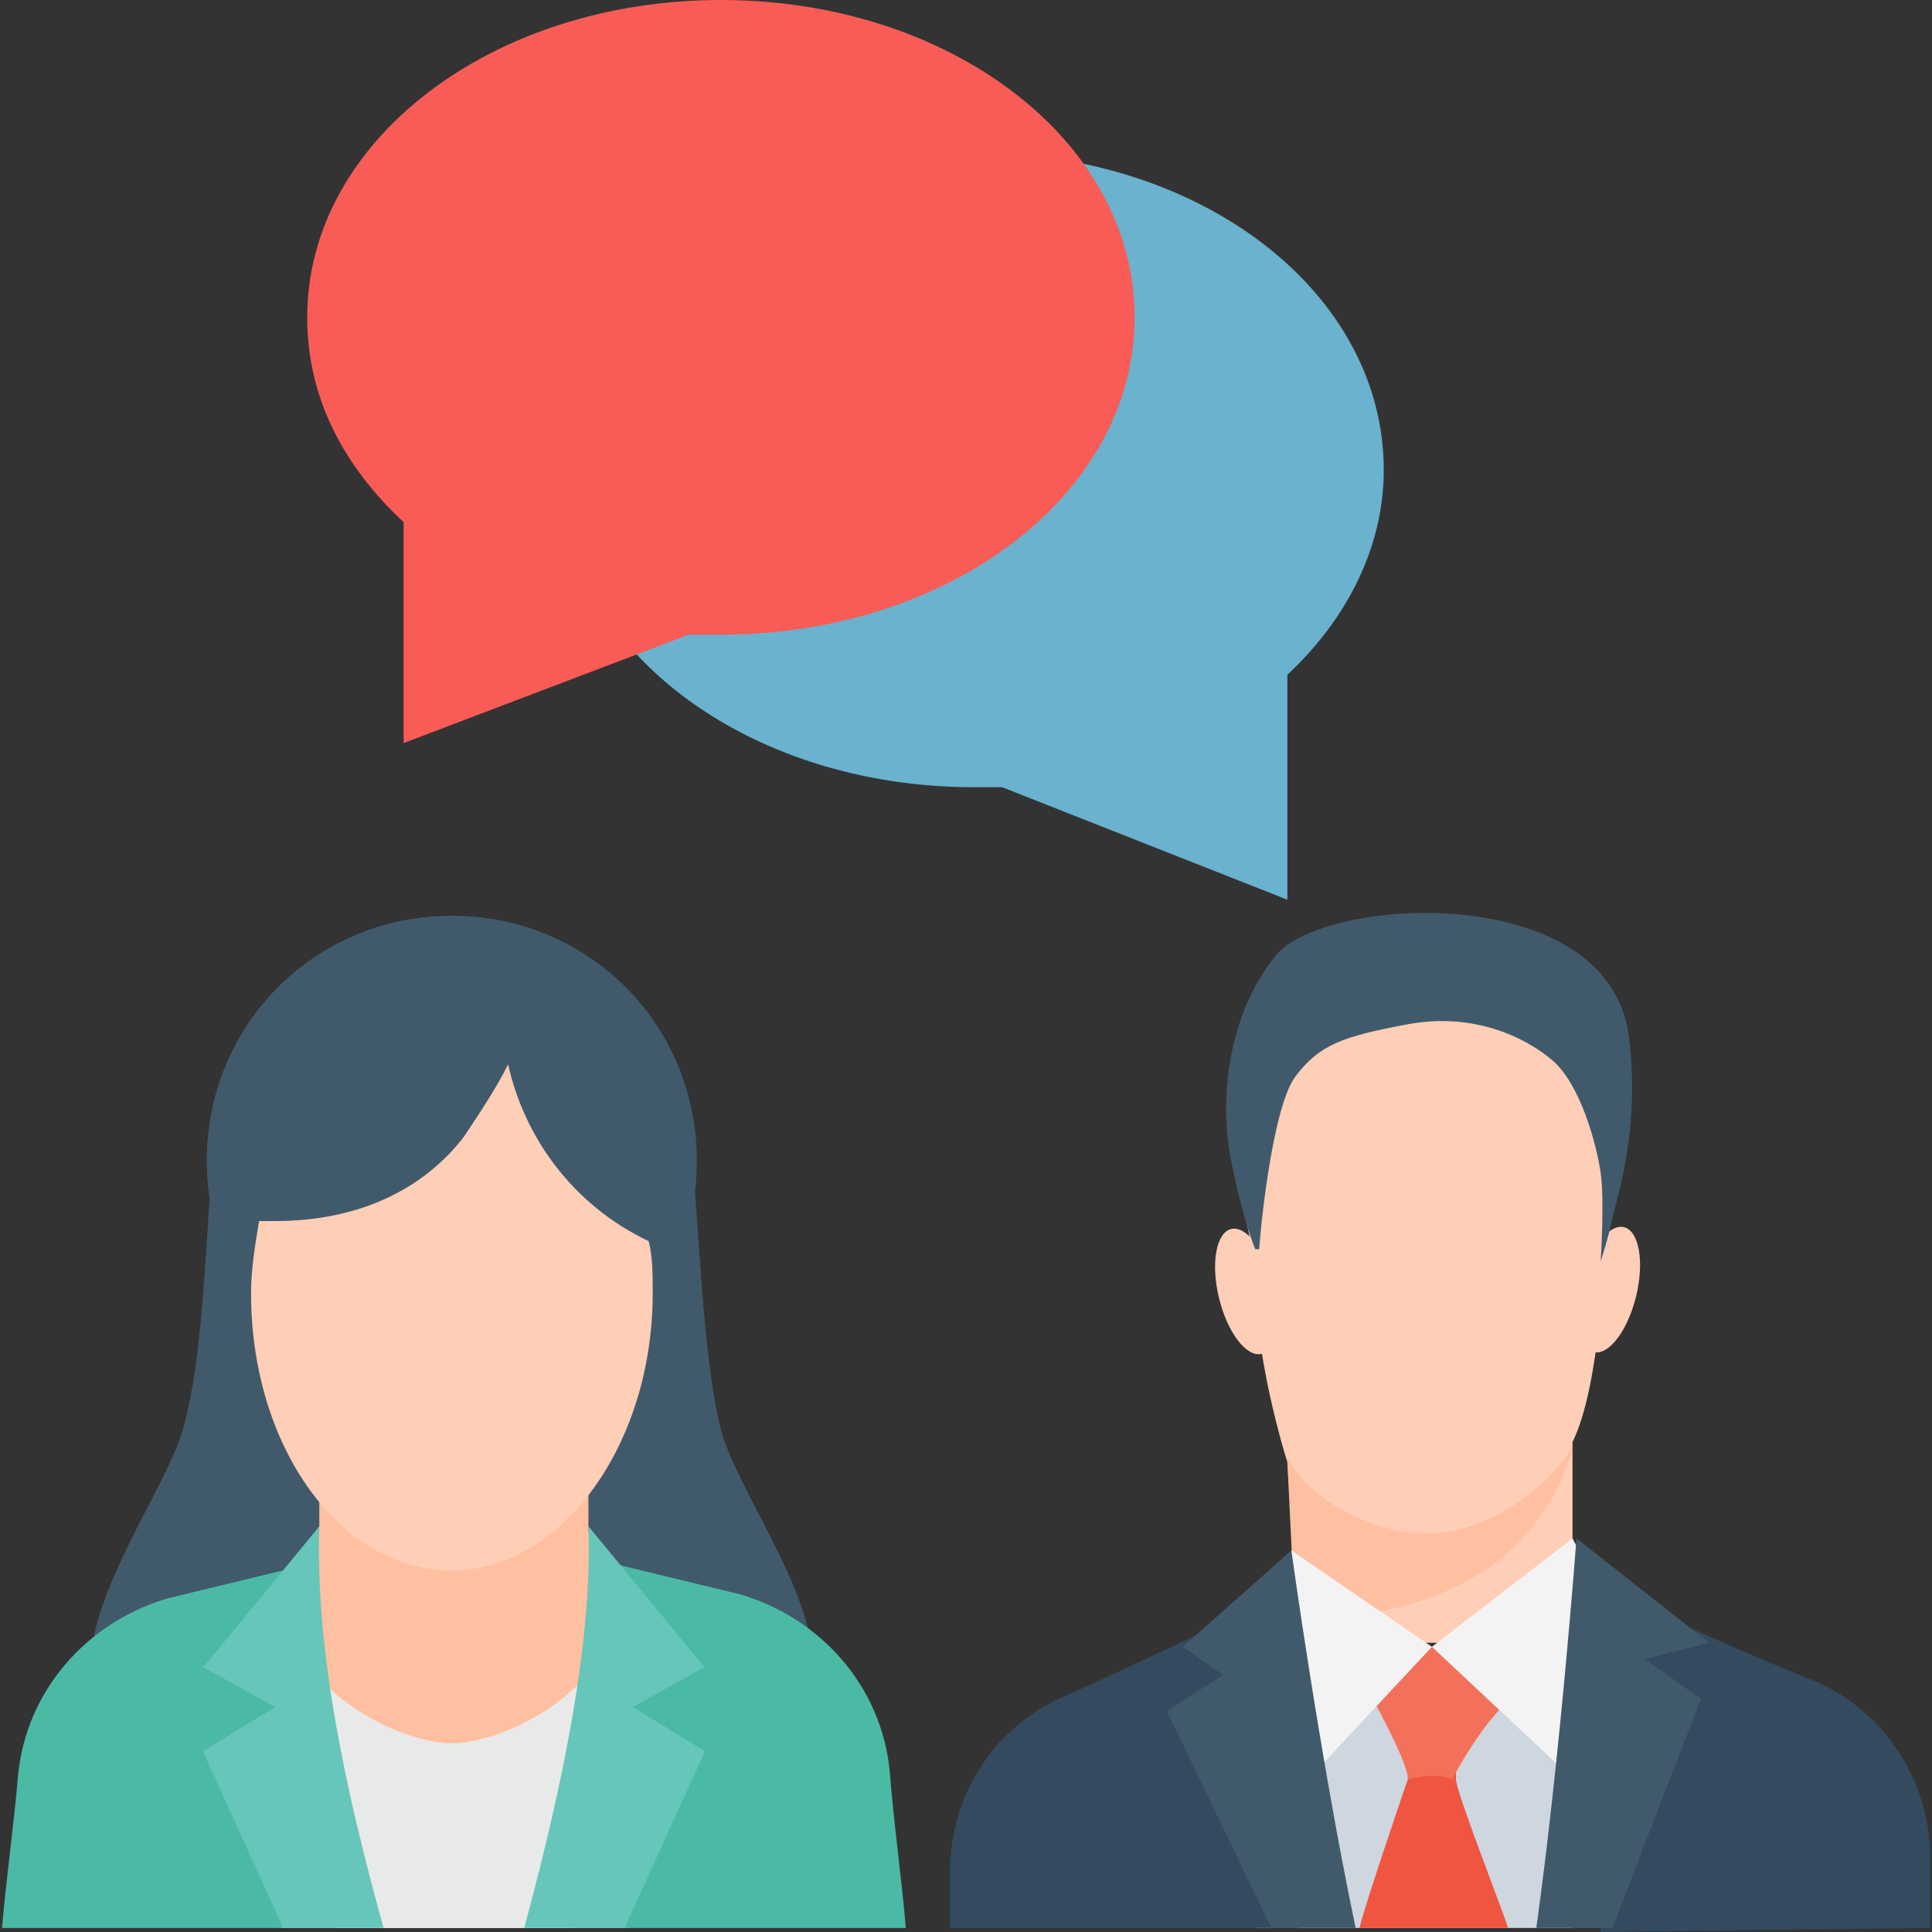
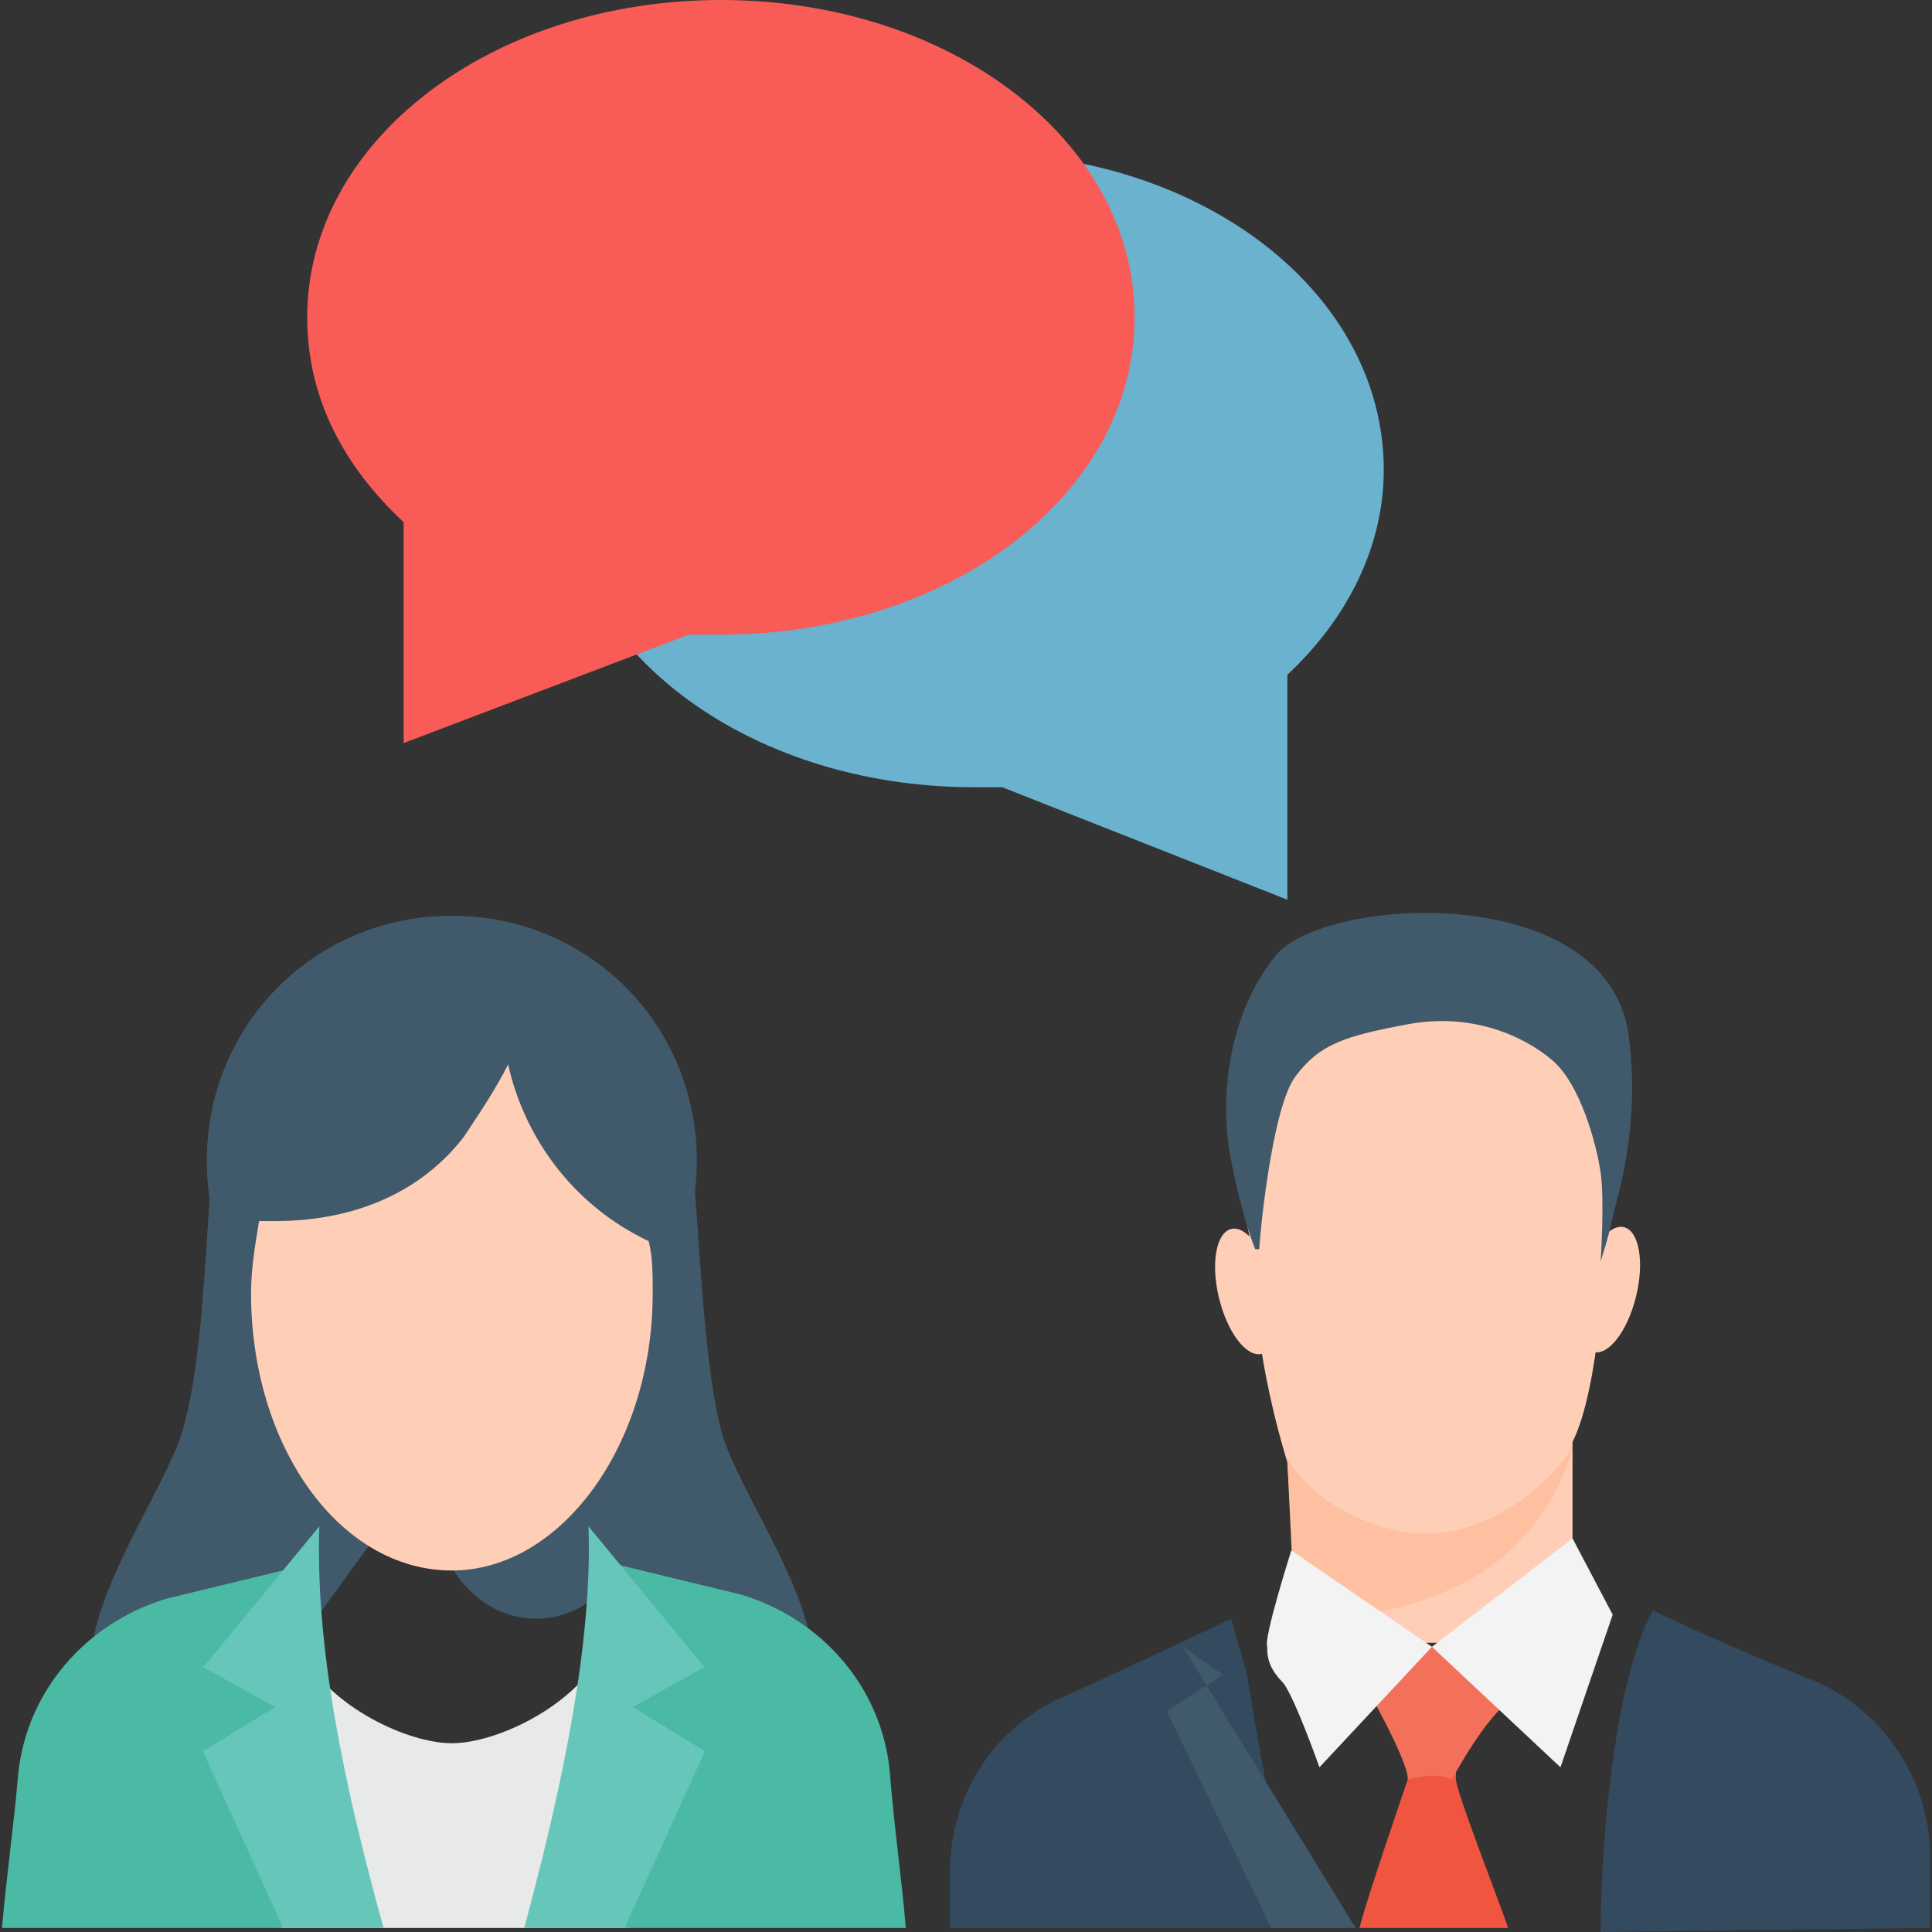
<svg xmlns="http://www.w3.org/2000/svg" width="72" height="72" viewBox="0 0 72 72" fill="none">
  <rect x="0" y="0" width="72" height="72" fill="#333333" stroke="none" />
  <path d="M11.151 64.965C10.851 61.821 11.001 58.678 11.899 55.684C11.899 55.684 11.3 53.588 10.851 52.091C9.504 48.649 9.055 44.906 9.354 41.314H8.606C7.558 40.266 8.007 49.247 6.81 53.289C6.211 55.385 3.367 59.276 3.367 62.121C3.367 63.168 3.666 64.067 3.966 64.965H11.151V64.965Z" fill="#415A6B" />
  <path d="M22.529 64.965H29.714C30.163 64.066 30.313 63.019 30.313 62.12C30.313 59.276 27.469 55.534 26.87 53.289C25.823 49.247 26.122 40.266 25.074 41.314H24.326C24.625 45.056 24.026 48.649 22.829 52.091C22.23 53.588 21.781 55.684 21.781 55.684C22.829 58.678 22.978 61.821 22.529 64.965Z" fill="#415A6B" />
  <path d="M19.983 60.324C22.05 60.324 23.726 58.448 23.726 56.133C23.726 53.818 22.05 51.942 19.983 51.942C17.917 51.942 16.241 53.818 16.241 56.133C16.241 58.448 17.917 60.324 19.983 60.324Z" fill="#415A6B" />
  <path d="M7.859 43.26C7.859 43.26 8.607 53.588 6.212 58.977C3.817 64.516 3.219 65.863 3.069 65.863C2.919 65.863 9.056 64.067 9.056 64.067L14.595 56.432L14.745 49.247L7.859 43.26Z" fill="#415A6B" />
-   <path d="M12.349 71.85H21.48C21.779 71.251 21.929 70.353 21.929 69.605C23.726 66.611 22.977 61.971 21.929 57.031V49.846H11.9V56.881C9.056 60.623 9.655 64.964 11.9 69.455C11.9 70.353 12.05 71.251 12.349 71.85Z" fill="#FFBFA1" />
  <path d="M23.426 71.85L22.378 61.672C21.331 63.617 18.486 64.965 16.84 64.965C15.193 64.965 12.349 63.617 11.301 61.671L10.403 71.85H23.426Z" fill="#E8EAE9" />
  <path d="M12.499 71.85L9.954 59.726L11.152 58.378L6.212 59.576C3.218 60.474 0.973 63.019 0.674 66.162C0.524 67.959 0.225 70.054 0.075 71.85H12.499Z" fill="#4ABAA5" />
  <path d="M21.333 71.85H33.757C33.607 70.054 33.308 67.959 33.158 66.013C32.858 62.869 30.613 60.324 27.619 59.426L22.68 58.229L23.877 59.576L21.333 71.85Z" fill="#4ABAA5" />
  <path d="M25.969 43.259C25.969 48.349 21.927 52.39 16.838 52.39C11.749 52.39 7.707 48.349 7.707 43.259C7.707 38.17 11.749 34.128 16.838 34.128C21.927 34.128 25.969 38.17 25.969 43.259Z" fill="#415A6B" />
  <path d="M10.553 71.851H14.295C12.798 66.463 11.751 61.373 11.9 56.883L7.709 61.972L7.559 62.122L10.254 63.619L7.559 65.265L10.553 71.851Z" fill="#66C6B9" />
  <path d="M23.278 71.85L26.272 65.264L23.578 63.618L26.272 62.121L26.122 61.971L21.931 56.882C22.081 61.073 21.033 66.312 19.536 71.85H23.278V71.85Z" fill="#66C6B9" />
  <path d="M60.973 48.308C61.286 47.023 61.084 45.87 60.522 45.734C59.959 45.597 59.25 46.528 58.937 47.813C58.624 49.098 58.827 50.251 59.389 50.387C59.951 50.524 60.66 49.593 60.973 48.308Z" fill="#FFCEB6" />
  <path d="M45.429 48.375C45.742 49.66 46.452 50.591 47.014 50.455C47.576 50.318 47.778 49.165 47.465 47.88C47.153 46.595 46.443 45.664 45.881 45.801C45.319 45.938 45.117 47.09 45.429 48.375Z" fill="#FFCEB6" />
  <path d="M59.95 44.458L59.8 46.553C59.8 46.553 59.651 51.642 58.603 53.738V61.222H48.424L47.975 54.486C47.975 54.486 46.628 50.295 46.778 47.002C46.778 47.002 45.879 43.559 46.179 41.464C46.478 39.368 49.921 36.823 52.615 36.524C55.31 36.225 60.848 36.374 59.95 44.458Z" fill="#FFCEB6" />
  <path d="M59.652 47.003C59.652 47.003 59.802 44.757 59.652 43.709C59.502 42.661 58.904 40.416 57.856 39.518C56.808 38.62 54.862 37.722 52.467 38.171C50.072 38.62 49.174 38.919 48.276 40.117C47.378 41.315 46.929 46.254 46.929 46.554H46.779C46.779 46.554 46.33 45.506 45.881 43.261C45.432 41.015 45.731 37.872 47.527 35.626C49.324 33.381 59.951 32.782 60.7 38.62C61.149 42.063 60.251 44.608 60.101 45.356C59.952 46.104 59.652 47.003 59.652 47.003Z" fill="#415A6B" />
  <path d="M52.018 57.031C48.875 56.283 47.977 54.337 47.977 54.337C47.977 54.486 47.977 54.486 47.977 54.486L48.276 60.624C50.521 60.324 52.916 59.875 54.563 58.977C58.006 57.181 58.604 53.888 58.604 53.888C58.006 55.085 55.162 57.779 52.018 57.031Z" fill="#FFBFA1" />
-   <path d="M58.603 71.85L60.399 61.372H53.364L44.981 62.42L46.777 71.85H58.603Z" fill="#CED6E0" />
  <path d="M48.425 71.85C47.228 67.509 46.479 62.42 46.479 62.42L45.881 60.324C45.881 60.324 42.438 61.971 39.444 63.318C36.899 64.515 35.402 67.06 35.402 69.755V71.85H48.425Z" fill="#344A5E" />
  <path d="M71.926 71.85V69.156C71.926 66.312 70.13 63.617 67.436 62.57C64.442 61.372 61.598 60.025 61.598 60.025C60.251 62.42 59.652 68.258 59.652 72L71.926 71.85Z" fill="#344A5E" />
  <path d="M56.206 71.85C55.907 70.952 54.26 66.761 54.26 66.312C54.26 65.863 54.26 64.815 54.26 64.815L52.764 64.516L52.464 66.312C52.464 66.312 50.818 71.102 50.668 71.85H56.206Z" fill="#F05540" />
  <path d="M50.82 62.719C50.82 62.719 52.467 65.564 52.467 66.312C52.467 66.312 53.515 66.013 54.113 66.312C54.113 66.312 55.61 63.468 56.658 63.168V62.42C56.808 61.672 51.718 60.324 50.82 62.719Z" fill="#F3705A" />
  <path d="M58.603 57.33L53.364 61.372L58.154 65.862L60.1 60.174L58.603 57.33Z" fill="#F3F3F3" />
  <path d="M48.124 57.779L53.364 61.372L49.172 65.863C49.172 65.863 48.274 63.318 47.825 62.719C47.226 62.12 47.226 61.671 47.226 61.372C47.077 61.073 48.124 57.779 48.124 57.779Z" fill="#F3F3F3" />
-   <path d="M47.376 71.85H50.52C49.172 65.414 48.125 57.779 48.125 57.779L44.083 61.372L45.58 62.42L43.484 63.767L47.376 71.85Z" fill="#415A6B" />
-   <path d="M60.098 71.85C61.745 67.509 63.391 63.318 63.391 63.318L61.295 61.821L63.691 61.222L58.751 57.33C58.751 57.33 58.152 65.413 57.254 71.85H60.098Z" fill="#415A6B" />
+   <path d="M47.376 71.85H50.52L44.083 61.372L45.58 62.42L43.484 63.767L47.376 71.85Z" fill="#415A6B" />
  <path d="M18.936 39.667C18.486 40.566 17.888 41.464 17.289 42.362C15.792 44.308 13.397 45.505 10.254 45.505C10.104 45.505 9.805 45.505 9.655 45.505C9.505 46.404 9.356 47.302 9.356 48.2C9.356 53.888 12.649 58.528 16.84 58.528C20.881 58.528 24.324 53.888 24.324 48.2C24.324 47.451 24.324 46.853 24.174 46.254C21.331 44.907 19.534 42.362 18.936 39.667Z" fill="#FFCEB6" />
  <path d="M51.569 17.513C51.569 20.357 50.222 23.052 47.976 25.147V33.53L37.349 29.338C37.049 29.338 36.6 29.338 36.301 29.338C27.768 29.338 20.883 24.099 20.883 17.513C20.883 10.927 27.768 5.688 36.301 5.688C44.833 5.688 51.569 10.927 51.569 17.513Z" fill="#6AB2CE" />
  <path d="M42.285 11.825C42.285 18.412 35.399 23.651 26.867 23.651C26.418 23.651 26.119 23.651 25.669 23.651L15.042 27.692V19.459C12.796 17.364 11.449 14.819 11.449 11.825C11.449 5.239 18.335 0 26.867 0C35.399 0 42.285 5.239 42.285 11.825Z" fill="#F95C57" />
</svg>